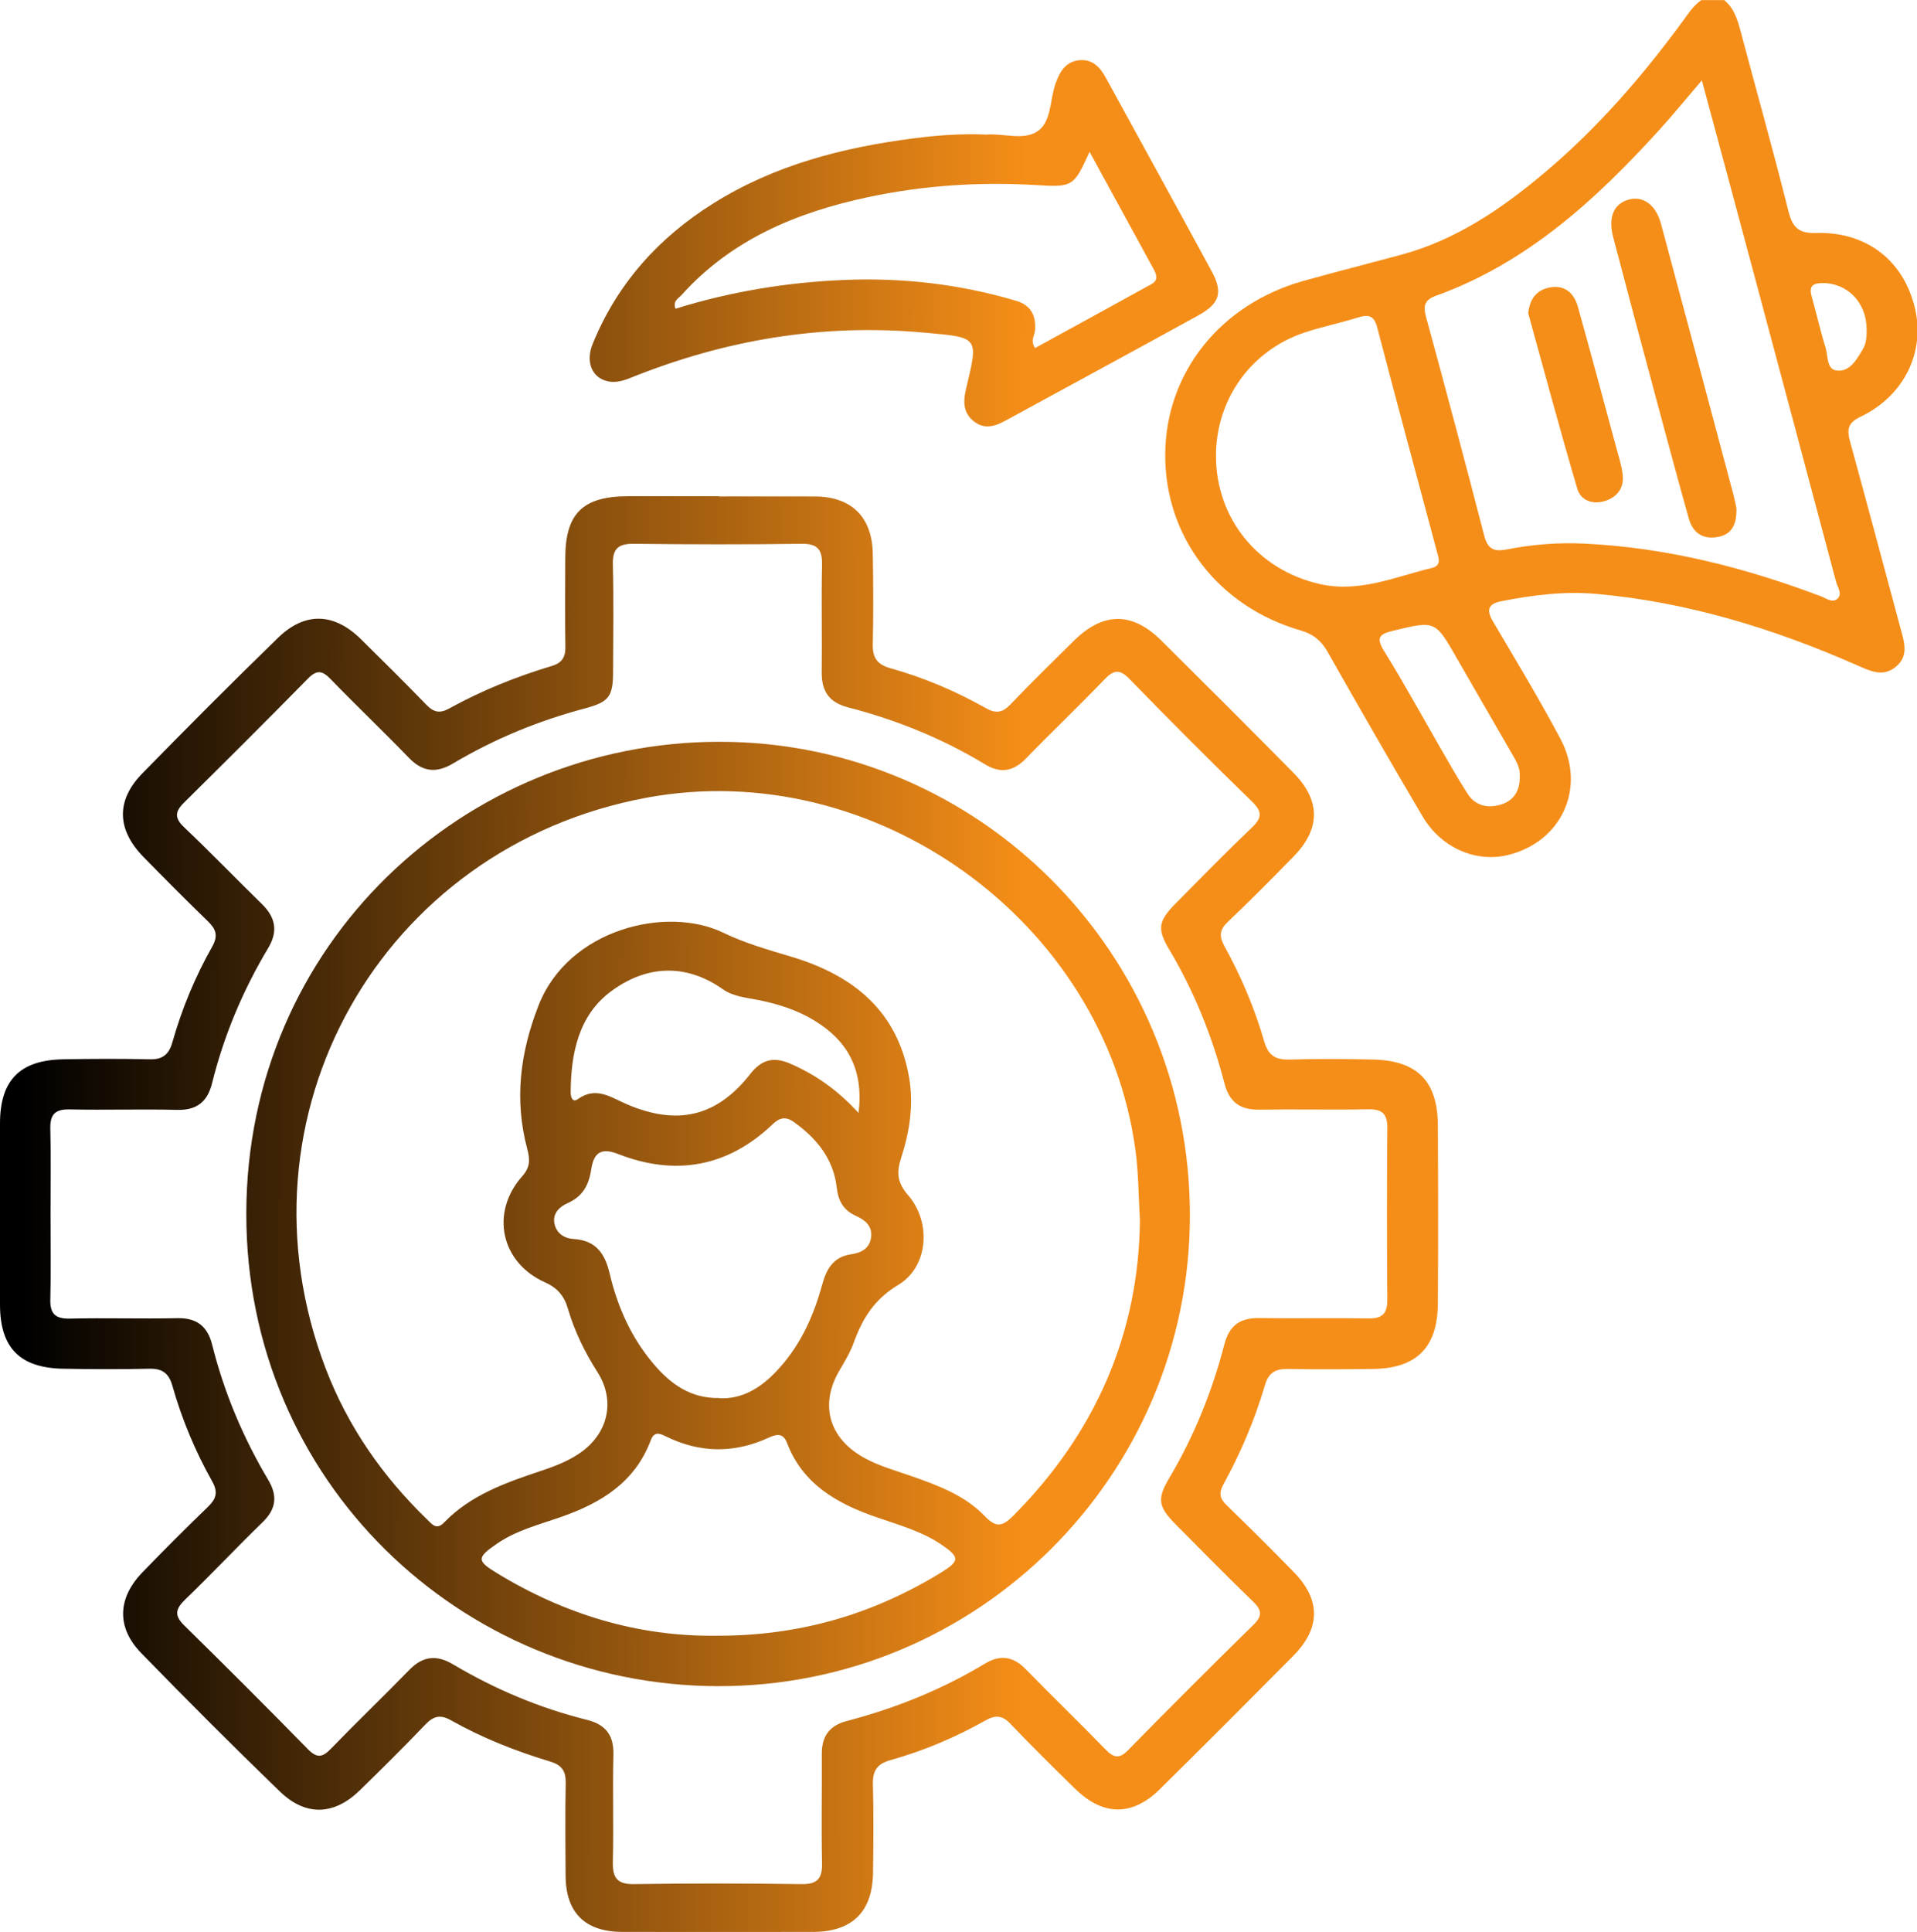
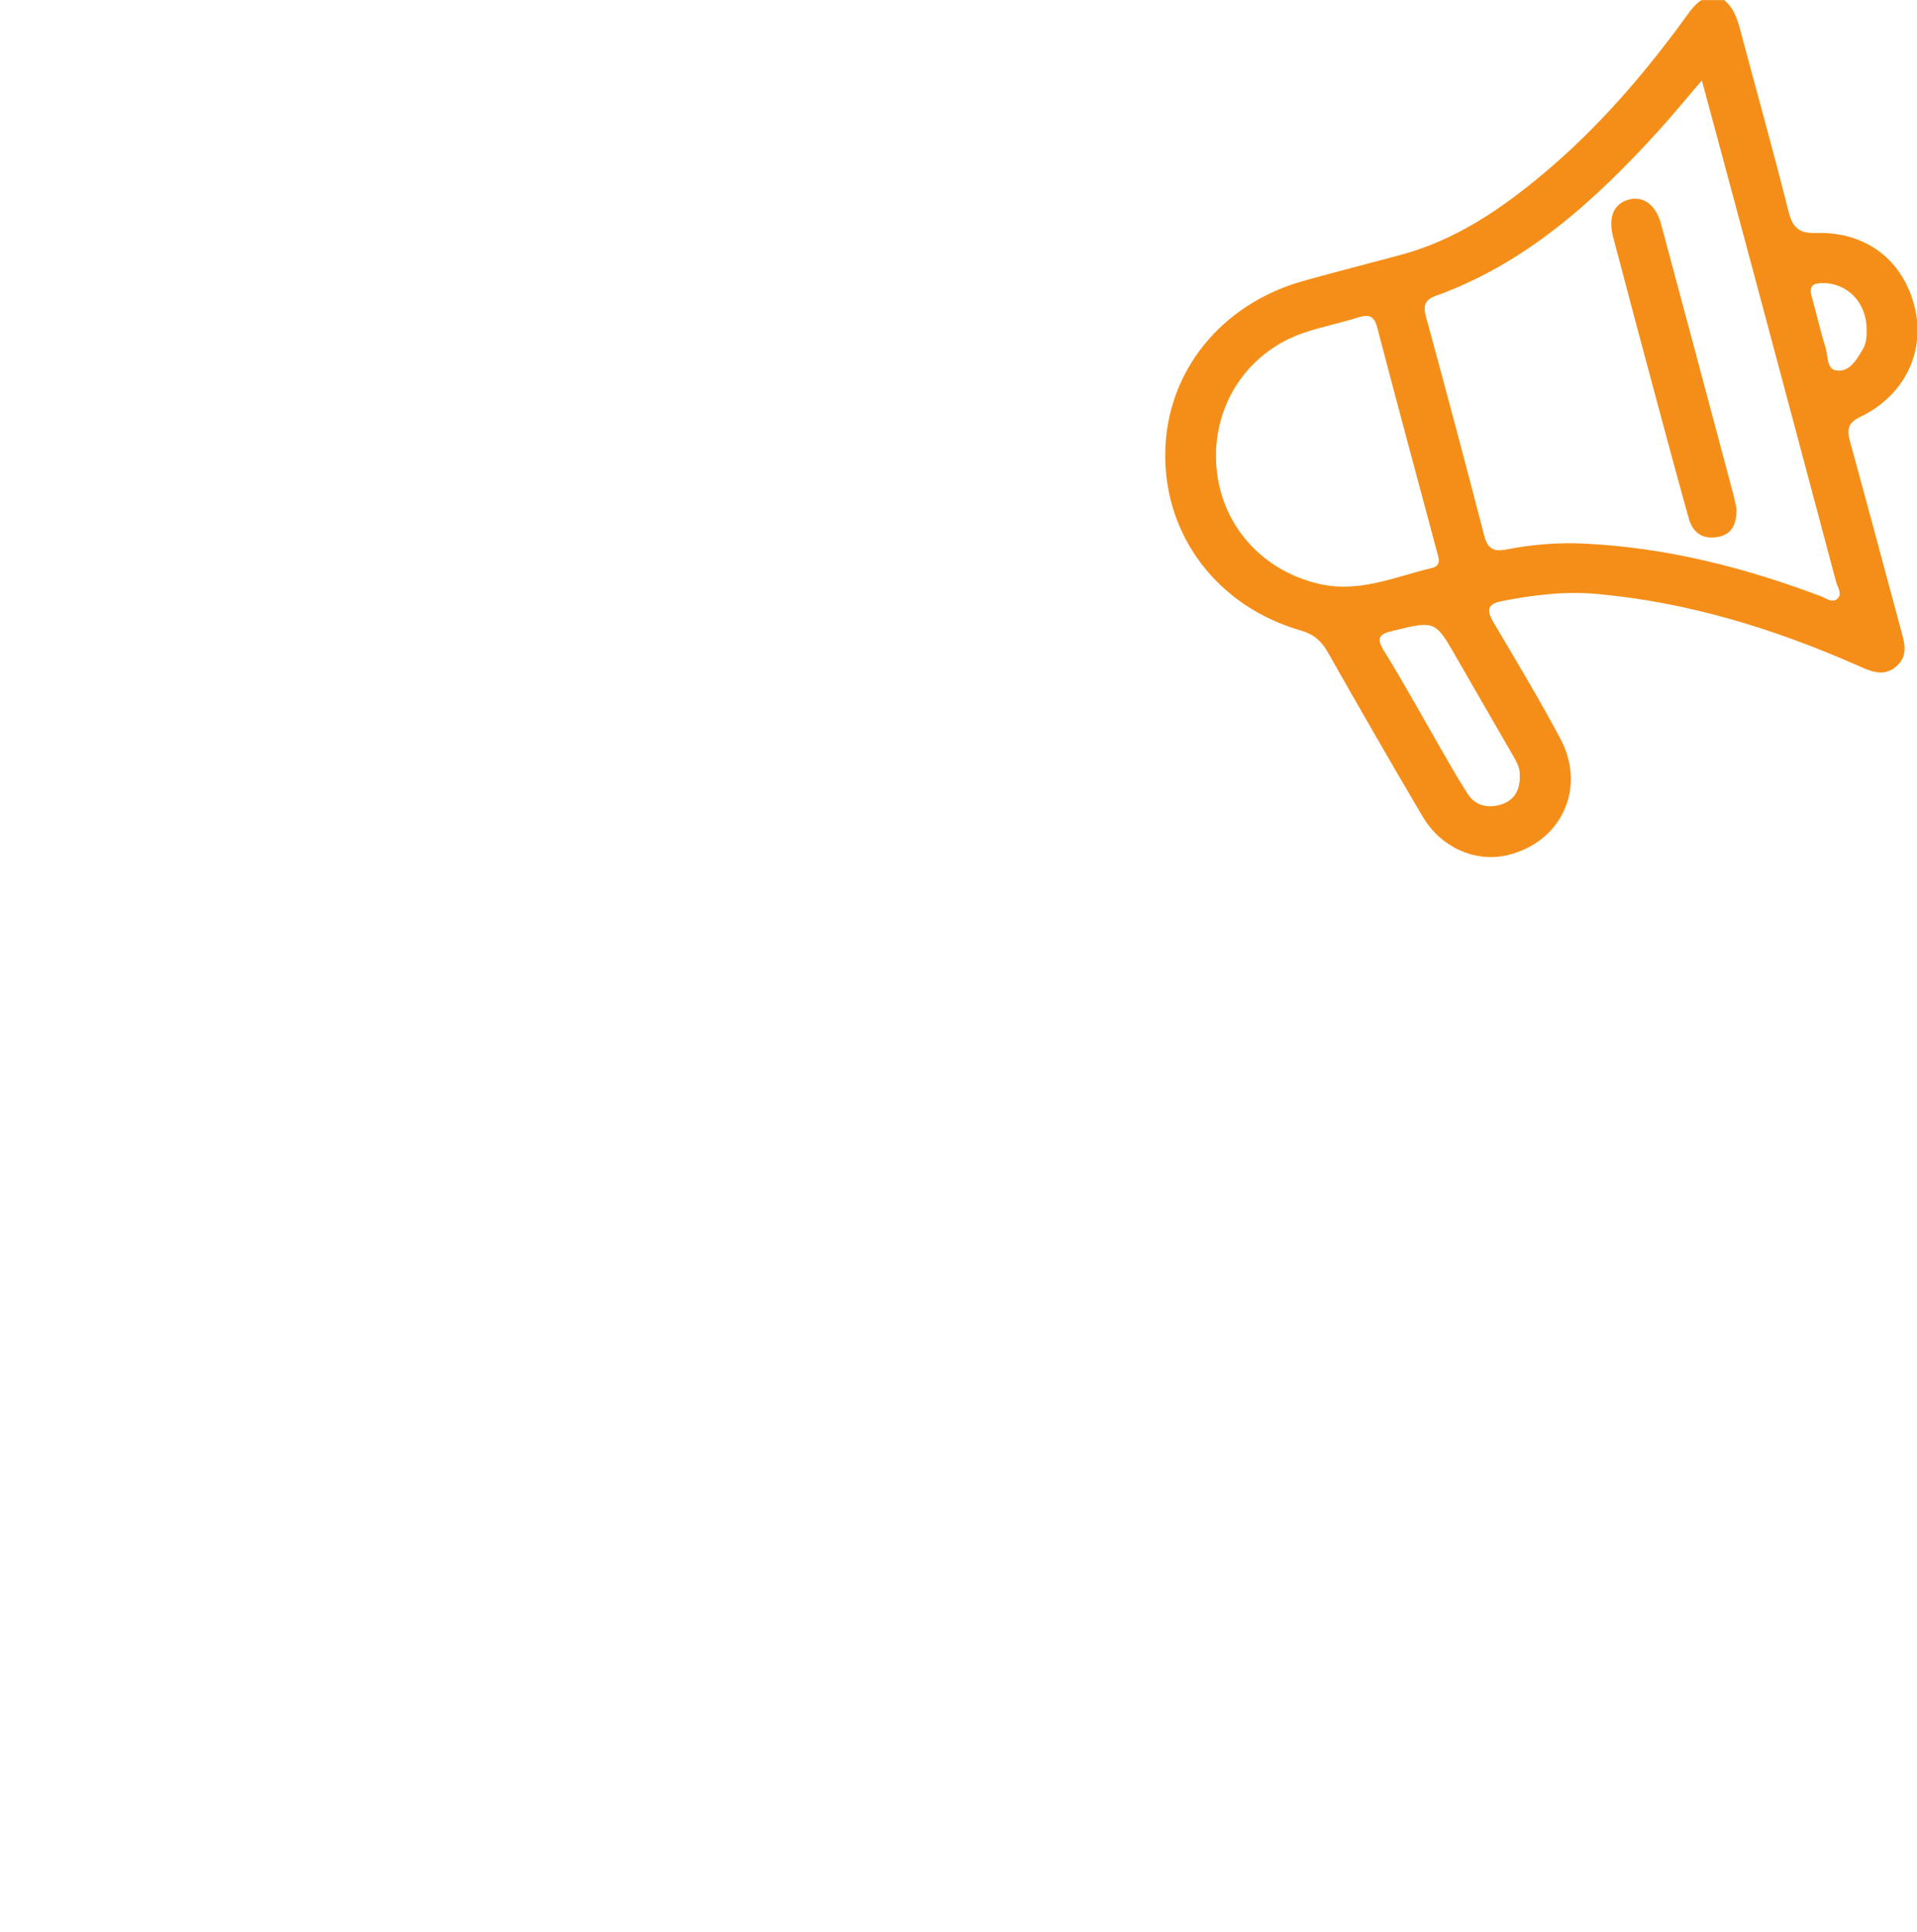
<svg xmlns="http://www.w3.org/2000/svg" version="1.1" width="198.055" height="199.553">
  <defs>
    <linearGradient id="grad_dp_001" gradientUnits="userSpaceOnUse" x1="-14.341" y1="14.861" x2="-117.826" y2="14.708">
      <stop offset="0" stop-color="#f58e18" />
      <stop offset="1" stop-color="black" />
    </linearGradient>
    <linearGradient id="grad_dp_002" gradientUnits="userSpaceOnUse" x1="106.044" y1="-36.397" x2="2.559" y2="-36.551">
      <stop offset="0" stop-color="#f58e18" />
      <stop offset="1" stop-color="black" />
    </linearGradient>
    <linearGradient id="grad_dp_003" gradientUnits="userSpaceOnUse" x1="45.11" y1="8.64" x2="-58.375" y2="8.487">
      <stop offset="0" stop-color="#f58e18" />
      <stop offset="1" stop-color="black" />
    </linearGradient>
    <linearGradient id="grad_dp_004" gradientUnits="userSpaceOnUse" x1="-60.427" y1="-5.691" x2="-163.912" y2="-5.845">
      <stop offset="0" stop-color="#f58e18" />
      <stop offset="1" stop-color="black" />
    </linearGradient>
    <linearGradient id="grad_dp_005" gradientUnits="userSpaceOnUse" x1="-51.846" y1="-14.818" x2="-155.331" y2="-14.972">
      <stop offset="0" stop-color="#f58e18" />
      <stop offset="1" stop-color="black" />
    </linearGradient>
    <linearGradient id="grad_dp_006" gradientUnits="userSpaceOnUse" x1="80.598" y1="-61.759" x2="-22.887" y2="-61.913">
      <stop offset="0" stop-color="#f58e18" />
      <stop offset="1" stop-color="black" />
    </linearGradient>
  </defs>
  <path id="dp_path001" transform="matrix(1,0,0,1,120.385,0)" fill="url(#grad_dp_001)" stroke="none" stroke-width="0" d="M 57.731,0 C 58.765,0.819 59.107,1.991 59.436,3.196 C 61.085,9.395 62.827,15.581 64.385,21.803 C 64.805,23.463 65.408,24.123 67.228,24.065 C 72.449,23.907 76.284,26.909 77.455,31.821 C 78.536,36.36 76.352,40.887 71.836,43.047 C 70.483,43.684 70.425,44.4 70.755,45.617 C 72.507,51.997 74.212,58.379 75.931,64.769 C 76.317,66.215 76.909,67.727 75.452,68.899 C 74.111,69.979 72.78,69.285 71.449,68.704 C 62.849,64.917 53.953,62.188 44.557,61.347 C 41.235,61.051 37.96,61.46 34.695,62.108 C 33.399,62.371 33.148,62.972 33.841,64.155 C 36.219,68.181 38.631,72.185 40.825,76.301 C 43.545,81.397 40.928,86.992 35.377,88.323 C 32.068,89.119 28.495,87.561 26.596,84.343 C 23.263,78.701 19.997,73.015 16.768,67.317 C 16.107,66.168 15.299,65.497 14.003,65.123 C 5.472,62.665 -0.045,55.455 0,46.936 C 0.045,38.497 5.699,31.401 14.333,29.001 C 17.644,28.08 20.976,27.227 24.287,26.34 C 30.008,24.816 34.752,21.575 39.211,17.821 C 44.705,13.193 49.368,7.803 53.589,2.024 C 54.124,1.285 54.624,0.523 55.397,0.012 L 57.731,0.012 Z M 55.443,8.303 C 53.771,10.259 52.417,11.908 50.985,13.488 C 44.432,20.688 37.335,27.181 27.949,30.56 C 26.721,31.003 26.652,31.663 26.96,32.788 C 29.007,40.284 31.009,47.789 32.955,55.319 C 33.319,56.717 33.944,57.013 35.285,56.752 C 37.892,56.24 40.553,56.024 43.204,56.148 C 51.701,56.536 59.835,58.605 67.752,61.596 C 68.275,61.801 68.9,62.279 69.391,61.892 C 70.027,61.38 69.469,60.687 69.309,60.095 C 66.397,49.143 63.475,38.203 60.54,27.249 C 58.891,21.075 57.219,14.899 55.443,8.303 Z M 5.244,47.061 C 5.233,53.579 9.6,58.879 15.948,60.323 C 20.067,61.256 23.729,59.584 27.528,58.673 C 28.575,58.424 28.256,57.639 28.063,56.945 C 26.004,49.245 23.923,41.557 21.908,33.847 C 21.601,32.652 21.079,32.436 19.975,32.777 C 18.121,33.357 16.209,33.744 14.367,34.357 C 8.827,36.223 5.256,41.261 5.244,47.061 Z M 36.617,80.135 C 36.709,79.327 36.219,78.543 35.764,77.757 C 33.899,74.505 31.999,71.264 30.133,68 C 27.892,64.076 27.904,64.099 23.571,65.145 C 22.193,65.475 21.715,65.804 22.613,67.249 C 24.628,70.491 26.459,73.845 28.369,77.155 C 29.313,78.781 30.225,80.419 31.248,82 C 32.056,83.261 33.364,83.512 34.695,83.103 C 35.98,82.705 36.675,81.704 36.629,80.135 Z M 72.461,33.995 C 72.461,31.243 70.46,29.217 67.899,29.24 C 66.853,29.252 66.489,29.593 66.796,30.651 C 67.296,32.391 67.672,34.165 68.217,35.881 C 68.491,36.747 68.297,38.18 69.413,38.281 C 70.744,38.407 71.449,37.121 72.085,36.052 C 72.472,35.416 72.461,34.688 72.472,33.983 Z " />
-   <path id="dp_path002" transform="matrix(1,0,0,1,0,51.258)" fill="url(#grad_dp_002)" stroke="none" stroke-width="0" d="M 74.269,0.023 C 77.58,0.023 80.889,0.012 84.2,0.023 C 87.965,0.045 90.104,2.139 90.173,5.925 C 90.229,9.041 90.241,12.159 90.173,15.273 C 90.139,16.673 90.616,17.379 91.993,17.765 C 95.439,18.732 98.727,20.119 101.843,21.881 C 102.868,22.461 103.551,22.383 104.38,21.517 C 106.531,19.265 108.759,17.083 110.979,14.899 C 114.004,11.931 116.973,11.931 119.976,14.899 C 124.537,19.425 129.088,23.963 133.603,28.535 C 136.459,31.412 136.459,34.347 133.637,37.224 C 131.408,39.499 129.179,41.761 126.869,43.945 C 126.005,44.764 125.925,45.412 126.493,46.459 C 128.223,49.587 129.623,52.885 130.612,56.319 C 131.044,57.809 131.829,58.231 133.273,58.185 C 136.129,58.105 138.984,58.116 141.839,58.185 C 146.4,58.276 148.516,60.403 148.552,64.929 C 148.585,71.093 148.597,77.257 148.552,83.421 C 148.516,87.936 146.332,90.097 141.828,90.143 C 138.904,90.177 135.981,90.2 133.068,90.143 C 131.772,90.12 131.056,90.529 130.68,91.837 C 129.635,95.397 128.188,98.797 126.403,102.051 C 125.903,102.96 126.005,103.529 126.744,104.235 C 129.076,106.485 131.375,108.783 133.649,111.104 C 136.471,113.981 136.459,116.904 133.603,119.792 C 129.031,124.399 124.447,128.993 119.828,133.553 C 116.996,136.352 113.992,136.34 111.115,133.543 C 108.839,131.325 106.576,129.084 104.38,126.787 C 103.551,125.923 102.868,125.865 101.843,126.435 C 98.727,128.197 95.439,129.584 91.993,130.551 C 90.605,130.937 90.151,131.655 90.184,133.053 C 90.264,136.101 90.241,139.149 90.196,142.209 C 90.139,146.224 88.033,148.281 84.008,148.293 C 77.455,148.293 70.892,148.304 64.34,148.293 C 60.437,148.293 58.447,146.315 58.435,142.448 C 58.412,139.263 58.389,136.089 58.447,132.905 C 58.469,131.655 58.027,131.052 56.82,130.688 C 53.271,129.619 49.825,128.253 46.593,126.435 C 45.468,125.797 44.763,126.013 43.92,126.9 C 41.724,129.197 39.461,131.439 37.187,133.656 C 34.535,136.249 31.601,136.385 28.916,133.792 C 24.06,129.096 19.292,124.319 14.583,119.485 C 12.024,116.859 12.137,113.821 14.697,111.172 C 16.904,108.885 19.156,106.633 21.443,104.428 C 22.307,103.597 22.58,102.927 21.92,101.755 C 20.168,98.639 18.792,95.34 17.815,91.895 C 17.461,90.632 16.813,90.097 15.469,90.12 C 12.491,90.188 9.497,90.177 6.519,90.12 C 2.036,90.04 0,87.948 0,83.489 C 0,77.257 0,71.024 0,64.792 C 0,60.333 2.036,58.241 6.519,58.161 C 9.497,58.105 12.491,58.093 15.469,58.161 C 16.813,58.196 17.461,57.649 17.815,56.388 C 18.792,52.941 20.157,49.644 21.92,46.527 C 22.58,45.356 22.295,44.685 21.431,43.855 C 19.191,41.693 16.996,39.476 14.811,37.247 C 12.069,34.437 11.967,31.435 14.685,28.649 C 19.315,23.917 23.991,19.22 28.733,14.615 C 31.521,11.908 34.524,12.033 37.3,14.773 C 39.564,17.003 41.827,19.243 44.035,21.529 C 44.785,22.303 45.411,22.473 46.4,21.927 C 49.756,20.073 53.316,18.64 56.991,17.537 C 58.027,17.231 58.435,16.651 58.412,15.569 C 58.367,12.521 58.389,9.473 58.401,6.415 C 58.401,1.775 60.209,0 64.908,0 C 68.024,0 71.141,0 74.259,0 Z M 5.221,74.141 C 5.221,77.064 5.279,79.987 5.199,82.899 C 5.153,84.388 5.653,84.98 7.212,84.945 C 10.909,84.855 14.605,84.98 18.303,84.9 C 20.339,84.855 21.443,85.741 21.92,87.652 C 23.161,92.599 25.117,97.24 27.721,101.619 C 28.688,103.245 28.54,104.609 27.141,105.963 C 24.445,108.579 21.863,111.331 19.156,113.936 C 18.156,114.901 17.951,115.584 19.031,116.631 C 23.331,120.861 27.608,125.127 31.828,129.436 C 32.761,130.381 33.329,130.256 34.183,129.38 C 36.845,126.628 39.609,123.977 42.281,121.236 C 43.681,119.792 45.115,119.644 46.809,120.657 C 51.133,123.227 55.727,125.16 60.596,126.377 C 62.519,126.855 63.419,127.901 63.373,129.96 C 63.281,133.656 63.407,137.352 63.316,141.049 C 63.281,142.675 63.725,143.38 65.499,143.357 C 71.279,143.267 77.057,143.277 82.824,143.357 C 84.473,143.38 84.963,142.755 84.929,141.185 C 84.849,137.42 84.929,133.656 84.905,129.892 C 84.905,128.095 85.668,126.992 87.465,126.513 C 92.516,125.195 97.317,123.261 101.787,120.565 C 103.345,119.633 104.688,119.827 105.972,121.157 C 108.691,123.944 111.501,126.651 114.208,129.436 C 115.061,130.312 115.631,130.46 116.564,129.505 C 120.828,125.149 125.152,120.839 129.509,116.563 C 130.441,115.652 130.373,115.049 129.475,114.185 C 126.767,111.569 124.128,108.885 121.477,106.213 C 119.657,104.371 119.52,103.575 120.795,101.425 C 123.367,97.092 125.231,92.475 126.493,87.617 C 127.005,85.639 128.12,84.855 130.112,84.888 C 133.876,84.945 137.643,84.865 141.407,84.923 C 142.852,84.945 143.341,84.388 143.331,82.977 C 143.284,77.075 143.284,71.172 143.331,65.259 C 143.341,63.837 142.841,63.303 141.395,63.325 C 137.631,63.393 133.865,63.303 130.1,63.36 C 128.109,63.393 127.005,62.585 126.493,60.607 C 125.231,55.751 123.367,51.133 120.795,46.812 C 119.52,44.673 119.668,43.877 121.488,42.035 C 124.095,39.408 126.676,36.757 129.349,34.211 C 130.396,33.209 130.419,32.572 129.361,31.549 C 125.084,27.387 120.863,23.167 116.7,18.88 C 115.631,17.776 115.016,17.969 114.06,18.971 C 111.411,21.735 108.633,24.373 105.961,27.125 C 104.665,28.456 103.323,28.637 101.775,27.693 C 97.351,25.021 92.619,23.099 87.636,21.813 C 85.668,21.313 84.872,20.141 84.895,18.175 C 84.94,14.477 84.849,10.781 84.929,7.075 C 84.963,5.493 84.451,4.891 82.813,4.913 C 77.035,4.993 71.256,4.981 65.488,4.913 C 63.907,4.891 63.281,5.391 63.316,7.028 C 63.407,10.725 63.351,14.421 63.339,18.128 C 63.339,20.699 62.917,21.256 60.392,21.927 C 55.591,23.201 51.053,25.077 46.787,27.613 C 45.08,28.627 43.659,28.479 42.259,27.033 C 39.597,24.281 36.823,21.643 34.16,18.891 C 33.296,17.992 32.716,17.912 31.805,18.845 C 27.573,23.156 23.297,27.409 19.008,31.651 C 18.064,32.584 18.019,33.244 19.031,34.199 C 21.76,36.792 24.377,39.499 27.061,42.125 C 28.472,43.503 28.745,44.935 27.711,46.664 C 25.095,51.031 23.139,55.683 21.908,60.629 C 21.431,62.552 20.328,63.439 18.292,63.383 C 14.595,63.291 10.897,63.416 7.2,63.336 C 5.643,63.303 5.153,63.893 5.199,65.384 C 5.279,68.307 5.221,71.219 5.221,74.141 Z " />
-   <path id="dp_path003" transform="matrix(1,0,0,1,60.925,6.206)" fill="url(#grad_dp_003)" stroke="none" stroke-width="0" d="M 40.929,7.703 C 42.681,7.532 44.763,8.328 46.219,7.384 C 47.72,6.417 47.527,4.143 48.119,2.448 C 48.563,1.197 49.164,0.163 50.576,0.015 C 51.919,-0.121 52.725,0.72 53.317,1.812 C 56.957,8.465 60.62,15.107 64.237,21.772 C 65.455,24.012 65.103,25.149 62.851,26.389 C 56.264,30.017 49.644,33.588 43.047,37.193 C 41.907,37.819 40.781,38.228 39.621,37.261 C 38.496,36.317 38.609,35.089 38.905,33.861 C 40.191,28.527 40.179,28.664 34.571,28.152 C 24.015,27.185 13.924,28.903 4.153,32.849 C 3.276,33.201 2.412,33.405 1.513,33.076 C 0.125,32.564 -0.385,31.029 0.308,29.312 C 2.844,23.091 7.121,18.336 12.776,14.8 C 19.112,10.831 26.164,9.023 33.501,8.079 C 35.947,7.76 38.404,7.589 40.917,7.692 Z M 51.645,9.477 C 50.019,13.048 49.94,13.151 46.105,12.912 C 40.259,12.56 34.456,12.945 28.735,14.163 C 21.364,15.732 14.629,18.541 9.464,24.296 C 9.169,24.627 8.567,24.865 8.863,25.684 C 14.527,23.921 20.317,22.965 26.209,22.715 C 32.273,22.453 38.233,23.136 44.059,24.865 C 45.593,25.32 46.173,26.445 45.992,28.027 C 45.935,28.516 45.503,28.981 46.015,29.744 C 50.008,27.549 54.023,25.365 58.027,23.148 C 58.823,22.715 58.539,22.089 58.197,21.476 C 56.047,17.552 53.909,13.628 51.645,9.477 Z " />
  <path id="dp_path004" transform="matrix(1,0,0,1,166.471,20.526)" fill="url(#grad_dp_004)" stroke="none" stroke-width="0" d="M 12.929,31.972 C 12.975,33.735 12.395,34.713 10.928,34.952 C 9.391,35.201 8.401,34.452 8.004,33.019 C 6.867,28.969 5.775,24.899 4.683,20.837 C 3.169,15.208 1.668,9.579 0.189,3.949 C -0.335,1.936 0.245,0.56 1.713,0.116 C 3.271,-0.351 4.603,0.593 5.149,2.641 C 7.64,11.899 10.109,21.156 12.577,30.415 C 12.748,31.039 12.861,31.676 12.929,31.972 Z " />
-   <path id="dp_path005" transform="matrix(1,0,0,1,157.89,29.637)" fill="url(#grad_dp_005)" stroke="none" stroke-width="0" d="M 0,2.765 C 0.125,1.252 0.853,0.32 2.217,0.059 C 3.743,-0.237 4.721,0.616 5.12,2.015 C 6.461,6.803 7.747,11.613 9.043,16.412 C 9.316,17.413 9.645,18.403 9.759,19.427 C 9.908,20.735 9.213,21.689 7.975,22.099 C 6.689,22.52 5.427,22.076 5.073,20.86 C 3.299,14.855 1.683,8.804 0.012,2.776 Z " />
-   <path id="dp_path006" transform="matrix(1,0,0,1,25.447,76.62)" fill="url(#grad_dp_006)" stroke="none" stroke-width="0" d="M 97.488,48.916 C 97.476,75.813 75.567,97.683 48.584,97.547 C 22.159,97.421 -0.023,76.369 0,48.745 C 0.023,20.881 22.512,0.023 48.845,0 C 75.725,-0.023 97.499,21.904 97.488,48.916 Z M 92.323,49.484 C 92.175,46.664 92.164,44.4 91.856,42.137 C 88.648,18.527 64.897,1.411 41.349,5.777 C 13.867,10.884 -1.775,38.713 8.213,64.769 C 10.5,70.74 14.083,75.881 18.667,80.316 C 19.179,80.805 19.633,81.465 20.419,80.657 C 23.184,77.792 26.8,76.529 30.441,75.312 C 31.976,74.8 33.5,74.22 34.808,73.22 C 37.493,71.149 38.063,67.897 36.276,65.099 C 34.979,63.064 33.921,60.915 33.239,58.593 C 32.852,57.263 32.192,56.433 30.851,55.831 C 26.277,53.783 25.185,48.608 28.507,44.877 C 29.359,43.923 29.303,43.104 29.029,42.069 C 27.676,36.996 28.279,32.129 30.191,27.239 C 33.273,19.335 43.42,16.889 49.277,19.721 C 51.576,20.836 53.964,21.495 56.377,22.223 C 62.712,24.133 67.319,27.807 68.491,34.756 C 68.957,37.576 68.513,40.34 67.649,43.001 C 67.16,44.515 67.263,45.549 68.365,46.823 C 70.812,49.632 70.471,54.239 67.353,56.103 C 64.828,57.616 63.623,59.652 62.712,62.176 C 62.36,63.143 61.801,64.041 61.279,64.94 C 59.22,68.443 60.176,71.912 63.771,73.925 C 65.375,74.823 67.137,75.289 68.843,75.892 C 71.552,76.848 74.259,77.86 76.284,79.975 C 77.409,81.147 78.069,81.124 79.207,79.975 C 87.784,71.377 92.197,61.061 92.323,49.473 Z M 48.391,92.337 C 57.093,92.395 64.76,90.132 71.836,85.776 C 73.689,84.627 73.712,84.228 71.893,82.977 C 69.833,81.556 67.433,80.908 65.113,80.1 C 61.063,78.701 57.503,76.711 55.864,72.424 C 55.477,71.4 54.829,71.491 53.999,71.867 C 50.416,73.527 46.844,73.481 43.307,71.729 C 42.635,71.388 42.112,71.264 41.781,72.161 C 40.144,76.507 36.641,78.633 32.5,80.077 C 30.248,80.863 27.892,81.453 25.88,82.841 C 23.82,84.263 23.787,84.592 25.868,85.855 C 32.897,90.155 40.496,92.417 48.401,92.337 Z M 48.845,67.807 C 51.133,67.92 52.987,66.839 54.591,65.201 C 57.116,62.631 58.572,59.469 59.505,56.047 C 59.948,54.431 60.664,53.192 62.519,52.931 C 63.532,52.783 64.419,52.328 64.556,51.156 C 64.692,49.985 63.896,49.381 62.963,48.961 C 61.7,48.392 61.153,47.415 61.005,46.072 C 60.664,43.092 58.947,40.977 56.581,39.283 C 55.739,38.68 55.113,38.805 54.375,39.509 C 49.711,43.957 44.285,44.877 38.381,42.569 C 36.413,41.796 35.855,42.728 35.627,44.219 C 35.377,45.833 34.729,46.983 33.181,47.664 C 32.34,48.04 31.612,48.733 31.84,49.791 C 32.056,50.792 32.864,51.304 33.841,51.361 C 36.116,51.508 37.051,52.851 37.539,54.92 C 38.347,58.367 39.78,61.573 42.1,64.292 C 43.829,66.328 45.9,67.84 48.857,67.784 Z M 63.259,38.327 C 63.793,33.88 62.143,30.912 58.731,28.819 C 56.945,27.716 54.977,27.091 52.929,26.681 C 51.679,26.42 50.371,26.351 49.244,25.567 C 45.343,22.825 41.281,23.109 37.676,25.783 C 34.331,28.263 33.535,32.185 33.512,36.2 C 33.512,36.667 33.683,37.327 34.263,36.905 C 36.161,35.552 37.709,36.757 39.336,37.452 C 44.569,39.68 48.629,38.713 52.076,34.301 C 53.215,32.845 54.453,32.504 56.139,33.22 C 58.788,34.357 61.085,35.973 63.248,38.327 Z " />
</svg>